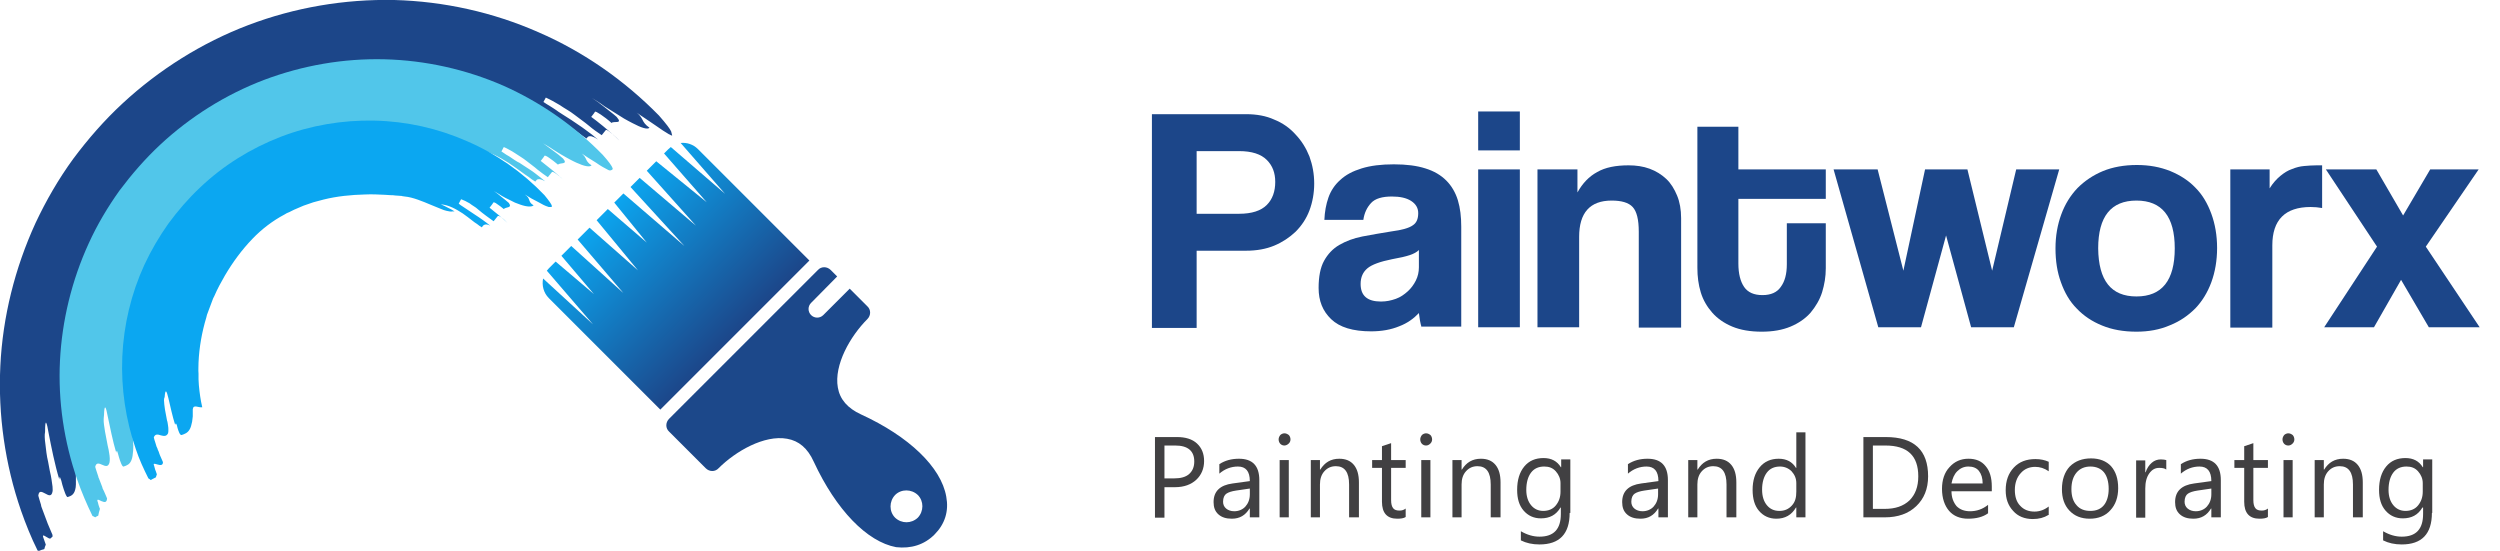
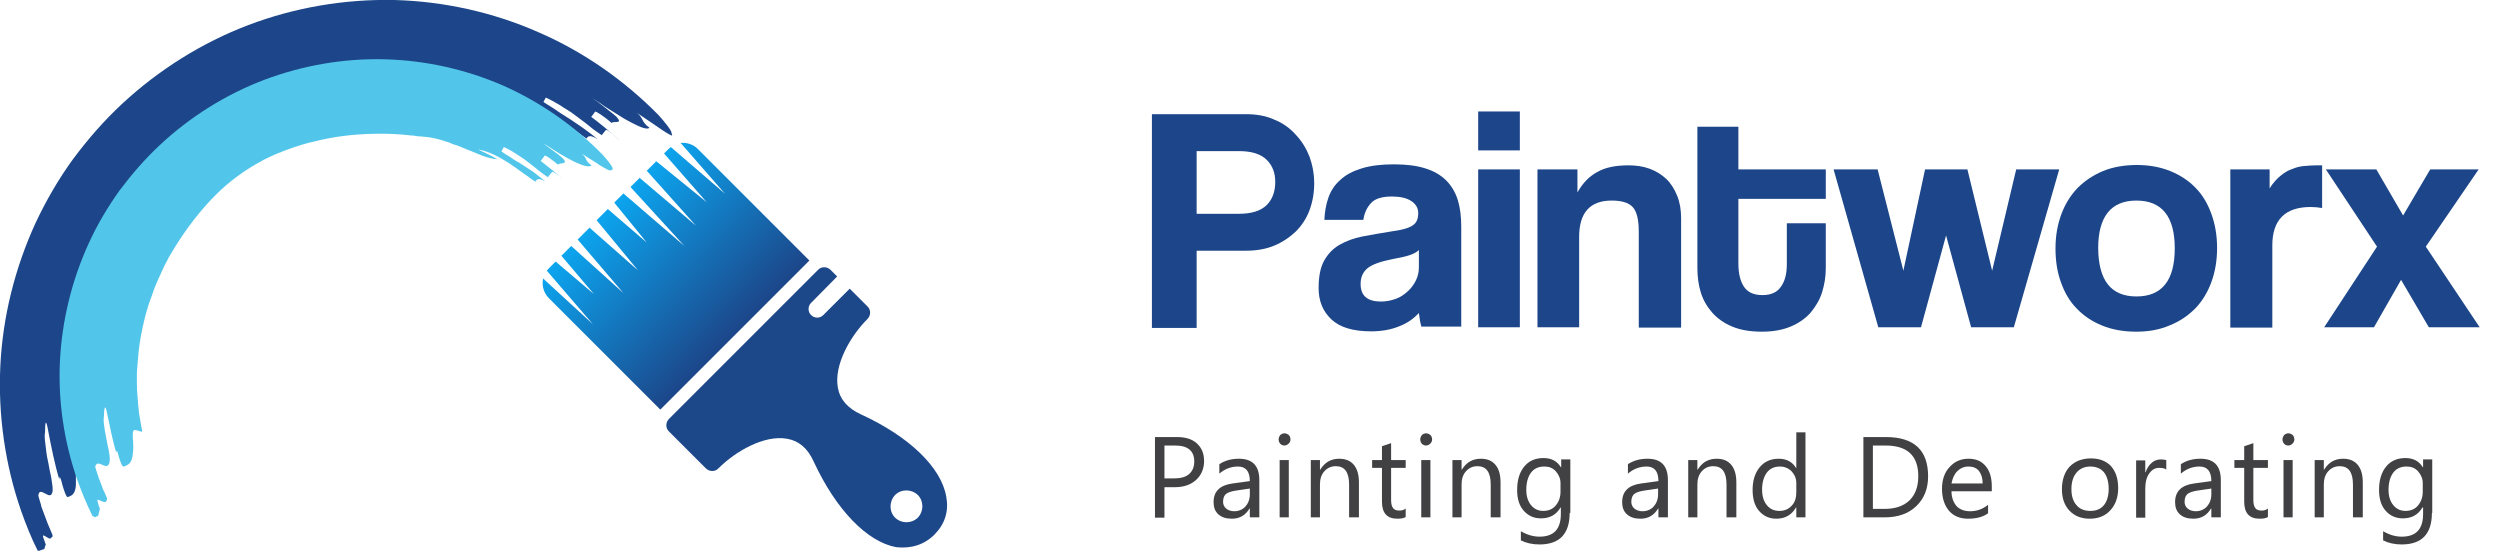
<svg xmlns="http://www.w3.org/2000/svg" version="1.1" id="Layer_1" x="0px" y="0px" viewBox="0 0 737.9 162.6" style="enable-background:new 0 0 737.9 162.6;" xml:space="preserve">
  <style type="text/css">
	.st0{enable-background:new    ;}
	.st1{fill:#1C4689;}
	.st2{fill:#414042;}
	.st3{fill:#1C488A;}
	.st4{fill:url(#SVGID_1_);}
	.st5{fill:#51C6EA;}
	.st6{fill:#0BA7F1;}
</style>
  <g class="st0">
    <path class="st1" d="M340,96.6V33.7h27.8c3.1,0,5.9,0.5,8.3,1.6c2.5,1,4.6,2.5,6.3,4.4c1.8,1.9,3.1,4,4.1,6.5   c0.9,2.5,1.4,5.1,1.4,8c0,2.8-0.5,5.5-1.4,7.9c-0.9,2.4-2.3,4.5-4.1,6.3c-1.8,1.7-3.9,3.1-6.3,4.1s-5.2,1.5-8.3,1.5h-14.6v22.8H340   z M365.7,63.1c3.8,0,6.5-0.9,8.2-2.6c1.7-1.7,2.5-4,2.5-6.8c0-2.7-0.8-4.8-2.5-6.5c-1.7-1.7-4.4-2.6-8.2-2.6h-12.5v18.5H365.7z" />
    <path class="st1" d="M419.6,96.6c-0.4-1.2-0.6-2.6-0.8-4.2c-1.5,1.6-3.4,3-5.8,3.9c-2.4,1-5.2,1.5-8.3,1.5c-5.4,0-9.3-1.2-11.8-3.6   c-2.5-2.4-3.7-5.4-3.7-9.2c0-3.3,0.5-6,1.6-8c1.1-2,2.6-3.6,4.5-4.7s4.2-2,6.8-2.5c2.6-0.5,5.5-1,8.6-1.5c3.1-0.4,5.2-1,6.3-1.8   c1.1-0.7,1.6-1.9,1.6-3.6c0-1.5-0.7-2.7-2.1-3.6c-1.4-0.9-3.3-1.3-5.7-1.3c-2.8,0-4.9,0.6-6.1,1.9c-1.2,1.3-2,2.9-2.3,5h-11.5   c0.1-2.4,0.5-4.6,1.2-6.6c0.7-2,1.9-3.8,3.5-5.2c1.6-1.5,3.7-2.6,6.3-3.4c2.6-0.8,5.7-1.2,9.5-1.2c3.7,0,6.8,0.4,9.3,1.2   c2.6,0.8,4.6,2,6.2,3.6c1.5,1.5,2.7,3.5,3.4,5.8c0.7,2.3,1,4.9,1,7.8v29.5H419.6z M418.8,73.8c-0.6,0.6-1.5,1.1-2.7,1.5   c-1.2,0.4-2.9,0.8-5.2,1.2c-3.5,0.7-6,1.6-7.3,2.7c-1.3,1.1-2,2.6-2,4.6c0,3.5,2,5.2,6,5.2c1.6,0,3-0.3,4.4-0.8   c1.4-0.5,2.5-1.3,3.5-2.2c1-0.9,1.8-2,2.4-3.2c0.6-1.2,0.9-2.5,0.9-3.9L418.8,73.8z" />
    <path class="st1" d="M436.3,44.4V32.9h12.3v11.5H436.3z M436.3,96.6V50h12.3v46.6H436.3z" />
    <path class="st1" d="M483.7,96.6V68.4c0-3.6-0.6-6-1.8-7.3c-1.2-1.3-3.3-1.9-6.2-1.9c-6.4,0-9.6,3.6-9.6,10.7v26.7h-12.3V50h11.8   v6.8c1.5-2.7,3.4-4.7,5.8-6c2.4-1.4,5.5-2,9.3-2c2.2,0,4.3,0.3,6.2,1c1.9,0.7,3.5,1.7,4.9,3c1.4,1.3,2.4,3,3.2,4.9   c0.8,1.9,1.2,4.2,1.2,6.7v32.3H483.7z" />
    <path class="st1" d="M527.4,65.9h11.5v13.3c0,2.5-0.4,4.8-1.1,7.1c-0.7,2.2-1.9,4.2-3.4,6c-1.5,1.7-3.5,3.1-5.9,4.1   s-5.2,1.5-8.5,1.5c-3.4,0-6.3-0.5-8.7-1.5c-2.4-1-4.4-2.4-5.9-4.1c-1.5-1.7-2.7-3.7-3.4-6c-0.7-2.3-1-4.7-1-7.2V37.4h12.1V50h25.8   v8.7h-25.8v19.1c0,3,0.6,5.3,1.7,6.9c1.1,1.6,2.9,2.4,5.4,2.4c2.5,0,4.3-0.8,5.4-2.4c1.2-1.6,1.8-3.8,1.8-6.7V65.9z" />
    <path class="st1" d="M581.8,96.6l-7.4-27.1l-7.4,27.1h-12.6L541.2,50h13l7.6,29.9l6.4-29.9h12.5l7.3,29.9l7.1-29.9h12.7l-13.4,46.6   H581.8z" />
    <path class="st1" d="M630.6,97.9c-3.8,0-7.2-0.6-10.1-1.8c-3-1.2-5.5-2.9-7.5-5c-2.1-2.1-3.6-4.7-4.7-7.8c-1.1-3-1.6-6.3-1.6-10   c0-3.7,0.6-7,1.7-10c1.1-3,2.7-5.6,4.8-7.8c2.1-2.1,4.6-3.8,7.5-5c2.9-1.2,6.3-1.8,10-1.8c3.7,0,6.9,0.6,9.9,1.8   c2.9,1.2,5.4,2.8,7.4,4.9c2.1,2.1,3.6,4.7,4.7,7.7s1.7,6.4,1.7,10.1c0,3.7-0.6,7.1-1.7,10.1c-1.1,3-2.7,5.6-4.7,7.7   c-2.1,2.1-4.5,3.8-7.5,5C637.5,97.3,634.2,97.9,630.6,97.9z M630.6,87.5c7.5,0,11.3-4.7,11.3-14.2c0-9.4-3.8-14.1-11.3-14.1   c-7.5,0-11.3,4.7-11.3,14.1C619.4,82.8,623.1,87.5,630.6,87.5z" />
    <path class="st1" d="M658.3,96.6V50h11.6v5.6c1-1.6,2.1-2.8,3.2-3.7c1.1-0.9,2.2-1.6,3.4-2c1.2-0.5,2.4-0.8,3.6-0.9   c1.2-0.1,2.4-0.2,3.7-0.2h1.6v12.6c-1.1-0.2-2.3-0.3-3.4-0.3c-7.5,0-11.3,3.8-11.3,11.3v24.3H658.3z" />
    <path class="st1" d="M716.9,96.6l-8.2-14l-8,14H686l15.6-23.8L686.5,50h14.9l7.9,13.6l8-13.6h14.3L716,72.8l15.9,23.8H716.9z" />
  </g>
  <g>
    <g class="st0">
      <path class="st2" d="M343.7,143.8v9h-2.8V129h6.5c2.5,0,4.5,0.6,5.9,1.9s2.1,3,2.1,5.2c0,2.2-0.8,4.1-2.3,5.5    c-1.5,1.4-3.6,2.2-6.3,2.2H343.7z M343.7,131.5v9.7h2.9c1.9,0,3.4-0.4,4.4-1.3s1.5-2.1,1.5-3.7c0-3.1-1.9-4.7-5.6-4.7H343.7z" />
      <path class="st2" d="M371.6,152.7h-2.7v-2.6h-0.1c-1.2,2-2.9,3-5.2,3c-1.7,0-3-0.4-4-1.3c-1-0.9-1.4-2.1-1.4-3.6    c0-3.2,1.9-5,5.6-5.5l5.1-0.7c0-2.9-1.2-4.3-3.5-4.3c-2,0-3.9,0.7-5.5,2.1V137c1.7-1.1,3.6-1.6,5.8-1.6c4,0,6,2.1,6,6.3V152.7z     M368.9,144.2l-4.1,0.6c-1.3,0.2-2.2,0.5-2.8,0.9c-0.6,0.4-1,1.2-1,2.4c0,0.8,0.3,1.5,0.9,2c0.6,0.5,1.4,0.8,2.4,0.8    c1.3,0,2.5-0.5,3.3-1.4s1.3-2.1,1.3-3.6V144.2z" />
      <path class="st2" d="M379.1,131.5c-0.5,0-0.9-0.2-1.2-0.5c-0.3-0.3-0.5-0.8-0.5-1.3c0-0.5,0.2-0.9,0.5-1.3    c0.3-0.3,0.8-0.5,1.2-0.5c0.5,0,0.9,0.2,1.3,0.5c0.3,0.3,0.5,0.8,0.5,1.3c0,0.5-0.2,0.9-0.5,1.2    C380,131.3,379.5,131.5,379.1,131.5z M380.4,152.7h-2.7v-16.9h2.7V152.7z" />
      <path class="st2" d="M400.9,152.7h-2.7v-9.7c0-3.6-1.3-5.4-3.9-5.4c-1.4,0-2.5,0.5-3.4,1.5c-0.9,1-1.3,2.3-1.3,3.9v9.7h-2.7v-16.9    h2.7v2.8h0.1c1.3-2.1,3.1-3.2,5.6-3.2c1.9,0,3.3,0.6,4.3,1.8c1,1.2,1.5,2.9,1.5,5.2V152.7z" />
      <path class="st2" d="M414.9,152.6c-0.6,0.4-1.5,0.5-2.5,0.5c-3,0-4.5-1.7-4.5-5v-10H405v-2.3h2.9v-4.1l2.7-0.9v5h4.3v2.3h-4.3v9.5    c0,1.1,0.2,1.9,0.6,2.4c0.4,0.5,1,0.7,1.9,0.7c0.7,0,1.3-0.2,1.8-0.6V152.6z" />
      <path class="st2" d="M420.9,131.5c-0.5,0-0.9-0.2-1.2-0.5c-0.3-0.3-0.5-0.8-0.5-1.3c0-0.5,0.2-0.9,0.5-1.3    c0.3-0.3,0.8-0.5,1.2-0.5c0.5,0,0.9,0.2,1.3,0.5c0.3,0.3,0.5,0.8,0.5,1.3c0,0.5-0.2,0.9-0.5,1.2    C421.8,131.3,421.4,131.5,420.9,131.5z M422.2,152.7h-2.7v-16.9h2.7V152.7z" />
      <path class="st2" d="M442.7,152.7H440v-9.7c0-3.6-1.3-5.4-3.9-5.4c-1.4,0-2.5,0.5-3.4,1.5c-0.9,1-1.3,2.3-1.3,3.9v9.7h-2.7v-16.9    h2.7v2.8h0.1c1.3-2.1,3.1-3.2,5.6-3.2c1.9,0,3.3,0.6,4.3,1.8c1,1.2,1.5,2.9,1.5,5.2V152.7z" />
      <path class="st2" d="M463.3,151.4c0,6.2-3,9.3-8.9,9.3c-2.1,0-3.9-0.4-5.5-1.2v-2.7c1.9,1.1,3.7,1.6,5.5,1.6    c4.2,0,6.3-2.2,6.3-6.7v-1.9h-0.1c-1.3,2.2-3.2,3.2-5.8,3.2c-2.1,0-3.8-0.8-5.1-2.3c-1.3-1.5-1.9-3.5-1.9-6.1    c0-2.9,0.7-5.2,2.1-6.9c1.4-1.7,3.3-2.5,5.7-2.5c2.3,0,4,0.9,5.1,2.7h0.1v-2.3h2.7V151.4z M460.6,145.1v-2.5    c0-1.3-0.5-2.5-1.4-3.5c-0.9-1-2-1.4-3.4-1.4c-1.7,0-3,0.6-3.9,1.8c-0.9,1.2-1.4,2.9-1.4,5.1c0,1.9,0.5,3.4,1.4,4.5    s2.1,1.7,3.6,1.7c1.5,0,2.8-0.5,3.7-1.6S460.6,146.8,460.6,145.1z" />
      <path class="st2" d="M492.2,152.7h-2.7v-2.6h-0.1c-1.2,2-2.9,3-5.2,3c-1.7,0-3-0.4-4-1.3c-1-0.9-1.4-2.1-1.4-3.6    c0-3.2,1.9-5,5.6-5.5l5.1-0.7c0-2.9-1.2-4.3-3.5-4.3c-2,0-3.9,0.7-5.5,2.1V137c1.7-1.1,3.6-1.6,5.8-1.6c4,0,6,2.1,6,6.3V152.7z     M489.4,144.2l-4.1,0.6c-1.3,0.2-2.2,0.5-2.8,0.9s-1,1.2-1,2.4c0,0.8,0.3,1.5,0.9,2c0.6,0.5,1.4,0.8,2.4,0.8    c1.3,0,2.5-0.5,3.3-1.4s1.3-2.1,1.3-3.6V144.2z" />
      <path class="st2" d="M512.3,152.7h-2.7v-9.7c0-3.6-1.3-5.4-3.9-5.4c-1.4,0-2.5,0.5-3.4,1.5c-0.9,1-1.3,2.3-1.3,3.9v9.7h-2.7v-16.9    h2.7v2.8h0.1c1.3-2.1,3.1-3.2,5.6-3.2c1.9,0,3.3,0.6,4.3,1.8c1,1.2,1.5,2.9,1.5,5.2V152.7z" />
      <path class="st2" d="M532.9,152.7h-2.7v-2.9h-0.1c-1.3,2.2-3.2,3.3-5.8,3.3c-2.1,0-3.8-0.8-5.1-2.3c-1.3-1.5-1.9-3.6-1.9-6.2    c0-2.8,0.7-5,2.1-6.7s3.3-2.5,5.6-2.5c2.3,0,4,0.9,5.1,2.7h0.1v-10.5h2.7V152.7z M530.2,145.1v-2.5c0-1.4-0.5-2.5-1.4-3.5    c-0.9-0.9-2.1-1.4-3.4-1.4c-1.7,0-3,0.6-3.9,1.8c-0.9,1.2-1.4,2.9-1.4,5c0,2,0.5,3.5,1.4,4.6c0.9,1.1,2.1,1.7,3.7,1.7    c1.5,0,2.7-0.5,3.7-1.6S530.2,146.8,530.2,145.1z" />
      <path class="st2" d="M550,152.7V129h6.6c8.4,0,12.5,3.9,12.5,11.6c0,3.7-1.2,6.6-3.5,8.8c-2.3,2.2-5.4,3.3-9.3,3.3H550z     M552.8,131.5v18.7h3.5c3.1,0,5.5-0.8,7.3-2.5c1.7-1.7,2.6-4,2.6-7.1c0-6.1-3.2-9.1-9.7-9.1H552.8z" />
      <path class="st2" d="M588,145h-12c0,1.9,0.6,3.3,1.5,4.4c1,1,2.3,1.5,4,1.5c1.9,0,3.7-0.6,5.3-1.9v2.5c-1.5,1.1-3.5,1.6-5.9,1.6    c-2.4,0-4.3-0.8-5.6-2.3s-2.1-3.7-2.1-6.5c0-2.6,0.7-4.8,2.2-6.4c1.5-1.7,3.4-2.5,5.6-2.5s3.9,0.7,5.1,2.2c1.2,1.4,1.8,3.4,1.8,6    V145z M585.2,142.7c0-1.6-0.4-2.8-1.1-3.7c-0.7-0.9-1.8-1.3-3.1-1.3c-1.3,0-2.4,0.5-3.3,1.4c-0.9,0.9-1.4,2.1-1.7,3.6H585.2z" />
-       <path class="st2" d="M604.6,152c-1.3,0.8-2.8,1.2-4.6,1.2c-2.4,0-4.4-0.8-5.8-2.4c-1.5-1.6-2.2-3.6-2.2-6.1c0-2.8,0.8-5,2.4-6.7    c1.6-1.7,3.7-2.5,6.4-2.5c1.5,0,2.8,0.3,3.9,0.8v2.8c-1.3-0.9-2.6-1.3-4-1.3c-1.7,0-3.2,0.6-4.3,1.9c-1.1,1.2-1.7,2.9-1.7,4.9    c0,2,0.5,3.6,1.6,4.7c1,1.1,2.4,1.7,4.2,1.7c1.5,0,2.9-0.5,4.2-1.5V152z" />
      <path class="st2" d="M616.8,153.1c-2.5,0-4.5-0.8-6-2.4c-1.5-1.6-2.2-3.7-2.2-6.3c0-2.8,0.8-5.1,2.3-6.7c1.6-1.6,3.7-2.4,6.3-2.4    c2.5,0,4.5,0.8,5.9,2.3c1.4,1.6,2.1,3.7,2.1,6.5c0,2.7-0.8,4.9-2.3,6.5C621.4,152.3,619.3,153.1,616.8,153.1z M617,137.7    c-1.7,0-3.1,0.6-4.1,1.8c-1,1.2-1.5,2.8-1.5,4.9c0,2,0.5,3.6,1.5,4.7c1,1.2,2.4,1.7,4.1,1.7c1.8,0,3.1-0.6,4-1.7    c0.9-1.1,1.4-2.8,1.4-4.8c0-2.1-0.5-3.8-1.4-4.9C620.1,138.3,618.7,137.7,617,137.7z" />
      <path class="st2" d="M639.4,138.6c-0.5-0.4-1.2-0.5-2.1-0.5c-1.2,0-2.1,0.5-2.9,1.6c-0.8,1.1-1.2,2.6-1.2,4.5v8.6h-2.7v-16.9h2.7    v3.5h0.1c0.4-1.2,1-2.1,1.8-2.8c0.8-0.7,1.7-1,2.7-1c0.7,0,1.2,0.1,1.6,0.2V138.6z" />
      <path class="st2" d="M655.4,152.7h-2.7v-2.6h-0.1c-1.2,2-2.9,3-5.2,3c-1.7,0-3-0.4-4-1.3c-1-0.9-1.4-2.1-1.4-3.6    c0-3.2,1.9-5,5.6-5.5l5.1-0.7c0-2.9-1.2-4.3-3.5-4.3c-2,0-3.9,0.7-5.5,2.1V137c1.7-1.1,3.6-1.6,5.8-1.6c4,0,6,2.1,6,6.3V152.7z     M652.7,144.2l-4.1,0.6c-1.3,0.2-2.2,0.5-2.8,0.9c-0.6,0.4-1,1.2-1,2.4c0,0.8,0.3,1.5,0.9,2c0.6,0.5,1.4,0.8,2.4,0.8    c1.3,0,2.5-0.5,3.3-1.4s1.3-2.1,1.3-3.6V144.2z" />
      <path class="st2" d="M669.4,152.6c-0.6,0.4-1.5,0.5-2.5,0.5c-3,0-4.5-1.7-4.5-5v-10h-2.9v-2.3h2.9v-4.1l2.7-0.9v5h4.3v2.3h-4.3    v9.5c0,1.1,0.2,1.9,0.6,2.4s1,0.7,1.9,0.7c0.7,0,1.3-0.2,1.8-0.6V152.6z" />
      <path class="st2" d="M675.4,131.5c-0.5,0-0.9-0.2-1.2-0.5c-0.3-0.3-0.5-0.8-0.5-1.3c0-0.5,0.2-0.9,0.5-1.3    c0.3-0.3,0.8-0.5,1.2-0.5c0.5,0,0.9,0.2,1.3,0.5c0.3,0.3,0.5,0.8,0.5,1.3c0,0.5-0.2,0.9-0.5,1.2    C676.3,131.3,675.9,131.5,675.4,131.5z M676.7,152.7H674v-16.9h2.7V152.7z" />
      <path class="st2" d="M697.2,152.7h-2.7v-9.7c0-3.6-1.3-5.4-3.9-5.4c-1.4,0-2.5,0.5-3.4,1.5c-0.9,1-1.3,2.3-1.3,3.9v9.7h-2.7v-16.9    h2.7v2.8h0.1c1.3-2.1,3.1-3.2,5.6-3.2c1.9,0,3.3,0.6,4.3,1.8c1,1.2,1.5,2.9,1.5,5.2V152.7z" />
      <path class="st2" d="M717.8,151.4c0,6.2-3,9.3-8.9,9.3c-2.1,0-3.9-0.4-5.5-1.2v-2.7c1.9,1.1,3.7,1.6,5.5,1.6    c4.2,0,6.3-2.2,6.3-6.7v-1.9H715c-1.3,2.2-3.2,3.2-5.8,3.2c-2.1,0-3.8-0.8-5.1-2.3s-1.9-3.5-1.9-6.1c0-2.9,0.7-5.2,2.1-6.9    c1.4-1.7,3.3-2.5,5.7-2.5c2.3,0,4,0.9,5.1,2.7h0.1v-2.3h2.7V151.4z M715.1,145.1v-2.5c0-1.3-0.5-2.5-1.4-3.5c-0.9-1-2-1.4-3.4-1.4    c-1.7,0-3,0.6-3.9,1.8c-0.9,1.2-1.4,2.9-1.4,5.1c0,1.9,0.5,3.4,1.4,4.5c0.9,1.1,2.1,1.7,3.6,1.7c1.5,0,2.8-0.5,3.7-1.6    S715.1,146.8,715.1,145.1z" />
    </g>
  </g>
  <g>
    <g>
      <path class="st3" d="M275.8,157.8L275.8,157.8c3.1-3.1,4.3-6.9,3.5-11.2c-1.5-8.7-11-17.8-25.2-24.3c-3.9-1.8-6.2-4.4-6.8-7.9    c-1.2-6.7,3.7-15.2,8.7-20.2c1.1-1.1,1.1-2.8,0-3.8l-5.2-5.2L243,93c-1,1-2.6,1-3.6,0s-1-2.6,0-3.6l7.7-7.8l-1.9-1.9    c-1.1-1.1-2.8-1.1-3.8,0l-43.9,43.9c-1.1,1.1-1.1,2.8,0,3.8l10.8,10.8c1.1,1.1,2.8,1.1,3.8,0c5-5,13.5-9.9,20.2-8.7    c3.5,0.6,6.1,2.8,7.9,6.8c6.6,14.2,15.7,23.6,24.3,25.2C268.9,162,272.8,160.8,275.8,157.8L275.8,157.8z M264.2,152.8    c-1.8-1.8-1.8-4.8,0-6.7c1.8-1.8,4.8-1.8,6.7,0c1.8,1.8,1.8,4.8,0,6.7C269,154.6,266.1,154.6,264.2,152.8L264.2,152.8z" />
      <linearGradient id="SVGID_1_" gradientUnits="userSpaceOnUse" x1="178.669" y1="103.033" x2="217.094" y2="65.135" gradientTransform="matrix(1 0 0 -1 0 164)">
        <stop offset="0" style="stop-color:#0BA7F1" />
        <stop offset="0.16" style="stop-color:#0E97E0" />
        <stop offset="1" style="stop-color:#1C4689" />
      </linearGradient>
      <path class="st4" d="M206,44c-1.4-1.4-3.3-2-5.1-1.8l13.1,15l-16-13.8c-0.2,0.2-0.5,0.4-0.7,0.6l-1.3,1.3l12.6,14.4l-14.9-12.1    l-2.8,2.8l14.5,16.2l-16.6-14.1l-2.7,2.7L202,72.6l-18-15.5l-2.7,2.7l9.6,11.8l-11.5-9.9l-3.3,3.3l12.2,14.8L174,67.2l-3.5,3.5    L184,86.5l-15.4-13.9l-2.9,2.9l9.6,11.3L164,77.2l-2,2c-0.2,0.2-0.4,0.5-0.6,0.7L175,95.7l-14.7-13.5c-0.4,2,0.1,4.2,1.7,5.8    l32.9,32.9l0.1-0.1l43.9-43.9L206,44z" />
    </g>
    <g>
      <path class="st1" d="M181.3,40c0.5,0.5,1,1,1.5,1.5C182.5,41.1,181.9,40.6,181.3,40z" />
      <path class="st1" d="M198.1,38.8c-0.3-0.7-1.4-2.2-3.6-4.7c-10.1-10.3-22.2-18.8-35.6-24.6C145.5,3.6,131,0.4,116.4,0    C101.7-0.3,87,2.2,73.3,7.4S46.9,20.6,36.2,30.5C30.8,35.5,26,41,21.6,46.9c-4.3,5.9-8,12.3-11.1,18.9C4.4,79.1,0.8,93.5,0.1,108    s1.4,29.1,6.1,42.7c1.4,4,3,8,4.9,11.8c0.1,0,0.3,0.1,0.4,0.1c0.5-0.2,1-0.4,1.5-0.5l0.1-0.1c0.1-0.4,0.2-0.8,0.4-1.2    c0,0,0,0,0-0.1c-0.2-0.6-0.4-1.2-0.6-1.7c-0.6-1.5,0.1-0.9,1-0.4c0.3,0.2,0.7,0.4,0.9,0.4c0.2-0.2,0.5-0.4,0.7-0.6    c0-0.1,0-0.3,0-0.5c-0.3-0.7-0.7-1.6-1.1-2.6c-0.1-0.2-0.2-0.5-0.3-0.7c-0.1-0.3-0.2-0.5-0.3-0.8c-0.2-0.5-0.4-1.1-0.6-1.6    c-0.2-0.5-0.4-1.1-0.6-1.6c-0.1-0.3-0.2-0.5-0.3-0.8s-0.2-0.5-0.2-0.8c-0.3-1-0.6-1.9-0.8-2.7c0.2-1.7,1.1-1.1,2.1-0.6    c0.9,0.5,1.8,1,2.1-0.6c0.1-0.4,0-0.9,0-1.5c-0.1-0.6-0.2-1.3-0.3-2.1s-0.3-1.6-0.5-2.5s-0.3-1.8-0.5-2.7s-0.4-1.8-0.5-2.7    s-0.2-1.7-0.3-2.5s-0.2-1.5-0.2-2.1s0-1.1,0.1-1.5c0-4.4,0.5-3,1.1,0.6c0.7,3.6,1.8,9.2,3.1,13.4c0-0.8,0.2-0.8,0.3-0.4    c0.1,0.2,0.2,0.5,0.3,0.8c0.1,0.3,0.2,0.8,0.3,1.2c0.5,1.7,1.2,3.8,1.6,3.6c0.9-0.3,1.8-0.6,2.2-2.2c0.1-0.4,0.2-0.9,0.2-1.5    c0-0.3,0-0.6,0-0.9c0-0.3,0-0.7,0-1.1c0-0.8,0-1.7-0.1-2.8c0-0.5-0.1-1.1-0.1-1.7c0-0.6-0.1-1.2-0.1-1.9c-0.1-1.4,0.4-1.5,1-1.2    c0.6,0.2,1.3,0.7,1.8,0.6c-0.1-0.5-0.2-1-0.3-1.4l-0.2-0.7c0-0.2-0.1-0.5-0.1-0.7c-0.2-1-0.3-2-0.5-2.9l-0.1-0.7l-0.1-0.7    l-0.2-1.5l-0.2-1.5c0-0.2-0.1-0.5-0.1-0.7v-0.7c-0.1-1-0.1-2-0.2-3c0-0.5,0-1-0.1-1.5v-1.5V115c0-0.5,0-1,0-1.5c0-1,0.1-2,0.1-3    c0.1-1,0.1-2,0.2-3c0-0.5,0.1-1,0.1-1.5l0.2-1.5c0.1-1,0.2-2,0.4-3c0.2-1,0.3-2,0.5-3c0.8-4,1.7-8,3-11.9l0.5-1.5    c0.1-0.5,0.3-1,0.5-1.5l1-2.9l1.2-2.8c0.2-0.5,0.4-1,0.6-1.4l0.7-1.4c0.4-0.9,0.9-1.9,1.3-2.8c0.5-0.9,1-1.8,1.4-2.7    c0.5-0.9,1-1.8,1.5-2.7l0.8-1.3c0.3-0.4,0.5-0.9,0.8-1.3C42,57.4,47.1,51,52.9,45.4c4.8-4.7,10.6-8.9,17-12.3    c0.8-0.5,1.6-0.8,2.4-1.2c0.8-0.4,1.6-0.8,2.5-1.2c0.8-0.4,1.7-0.7,2.5-1.1s1.7-0.7,2.6-1c1.7-0.6,3.5-1.3,5.2-1.8    c0.9-0.3,1.8-0.6,2.7-0.8l2.7-0.7l1.3-0.3c0.5-0.1,0.9-0.2,1.4-0.3c0.9-0.2,1.8-0.4,2.7-0.6c0.5-0.1,0.9-0.2,1.4-0.2l1.4-0.2    l1.4-0.2c0.5-0.1,0.9-0.1,1.4-0.2c0.9-0.1,1.8-0.2,2.7-0.3c0.5,0,0.9-0.1,1.4-0.1l1.4-0.1c0.9-0.1,1.8-0.1,2.7-0.2    c0.9,0,1.8,0,2.7-0.1c1.8-0.1,3.6,0,5.4,0c0.9,0,1.8,0.1,2.7,0.1c0.9,0,1.8,0.1,2.6,0.1c0.9,0.1,1.7,0.2,2.6,0.2    c0.4,0,0.9,0.1,1.3,0.1s0.9,0.1,1.3,0.1c0.8,0.1,1.7,0.2,2.5,0.3c0.4,0,0.8,0.1,1.3,0.2c0.4,0.1,0.8,0.1,1.2,0.2    c1,0.2,2.1,0.4,3.2,0.6c1.1,0.3,2.3,0.7,3.5,1c0.3,0.1,0.6,0.2,0.9,0.3c0.3,0.1,0.6,0.2,0.9,0.3c0.6,0.2,1.2,0.4,1.8,0.7    c0.6,0.2,1.2,0.4,1.8,0.7c0.6,0.2,1.2,0.5,1.8,0.7c1.2,0.5,2.3,0.9,3.4,1.4c1.1,0.5,2.2,0.9,3.2,1.3s1.9,0.7,2.8,1    c0.4,0.1,0.9,0.2,1.3,0.3c0.4,0.1,0.8,0.2,1.2,0.2l-0.9-0.5l-0.9-0.5l-1.8-0.9c-1.2-0.6-2.5-1.2-3.7-1.7c4.1,0.9,7.7,2.9,11.2,5.1    l2.6,1.7c0.4,0.3,0.9,0.6,1.3,0.9l1.2,0.9c0.8,0.6,1.7,1.2,2.5,1.8s1.6,1.2,2.5,1.8c0.3-0.4,0.5-0.7,1-0.7c0.2,0,0.5,0,0.9,0.2    c0.4,0.1,0.9,0.4,1.5,0.8c-1-0.9-2.3-1.9-3.7-2.9c-1.3-1-2.8-1.9-4.2-2.9c-0.4-0.2-0.7-0.5-1.1-0.7c-0.4-0.2-0.7-0.5-1.1-0.7    c-0.7-0.5-1.5-0.9-2.1-1.4c-0.7-0.5-1.4-0.9-2-1.3c-0.7-0.4-1.3-0.8-1.9-1.2l0.7-1.3c0.6,0.3,1.3,0.6,2,1s1.4,0.8,2.1,1.2    c0.7,0.5,1.4,0.9,2.2,1.4c0.4,0.2,0.7,0.5,1.1,0.7c0.4,0.3,0.7,0.5,1.1,0.8c1.4,1.1,2.9,2.1,4.2,3.2c1.3,1.1,2.6,2,3.8,2.8    c0.3-0.4,0.9-1.1,1.2-1.5c0.2-0.2,0.8,0.2,1.6,0.9c0.4,0.3,0.9,0.7,1.4,1.2c-2.3-2.1-5.5-4.7-7.3-6c0.3-0.4,0.9-1.1,1.1-1.5    c0.1-0.2,0.8,0.2,1.7,0.8s2.1,1.5,3.2,2.5c0.6-0.7,3.5,0.5,1.5-1.8c-1.1-1-2.4-1.9-3.6-2.9l-1.8-1.4l-1.9-1.3    c0.6,0.4,1.3,0.8,1.9,1.2c0.6,0.4,1.2,0.8,1.7,1.2c1.1,0.7,2.2,1.4,3.2,2s1.9,1.2,2.7,1.7s1.7,0.9,2.4,1.3c2.8,1.5,4.6,2,5.1,1.4    c-1.3-0.9-1.7-1.6-2.1-2.4c-0.2-0.4-0.4-0.7-0.7-1.1c-0.3-0.4-0.7-0.8-1.4-1.2c0.3,0.2,0.5,0.3,0.8,0.5c0.2,0.2,0.5,0.3,0.7,0.5    c0.5,0.3,1,0.7,1.5,1c1,0.7,1.9,1.3,2.8,1.9c1.7,1.2,3.2,2.2,4.1,2.7c0.2,0.1,0.5,0.2,0.6,0.3c0.2,0.1,0.3,0.1,0.4,0.1    C198.2,39.3,198.2,39.1,198.1,38.8z" />
    </g>
    <g>
      <path class="st5" d="M180.8,49.6c-0.2-0.6-1.1-1.9-2.9-3.9c-8.3-8.5-18.3-15.5-29.3-20.4c-11-4.8-23-7.5-35.1-7.8    c-12.1-0.3-24.2,1.8-35.6,6.1c-11.3,4.3-21.8,10.9-30.6,19.1c-4.4,4.1-8.4,8.7-12,13.5c-3.5,4.9-6.6,10.1-9.1,15.6    c-5,10.9-7.9,22.8-8.5,34.7s1.2,23.9,5.1,35.1c1.3,3.7,2.8,7.2,4.5,10.7c0.3,0.1,0.5,0.2,0.8,0.4c0.1-0.1,0.2-0.1,0.3-0.2    c0.2-0.1,0.4-0.2,0.6-0.3c0.1-0.7,0.3-1.3,0.5-2c-0.1-0.2-0.1-0.3-0.2-0.5c-0.2-0.5-0.3-1-0.4-1.4c-0.5-1.2,0.2-0.8,1-0.4    c0.5,0.2,1,0.4,1.3,0.2c0.1-0.1,0.1-0.1,0.2-0.2c0.1-0.2,0.2-0.4,0.2-0.8c-0.2-0.6-0.6-1.3-0.9-2.1c-0.1-0.2-0.2-0.4-0.3-0.6    c-0.1-0.2-0.2-0.4-0.2-0.6c-0.2-0.4-0.3-0.9-0.5-1.3c-0.2-0.4-0.3-0.9-0.5-1.3c-0.1-0.2-0.2-0.4-0.2-0.6c-0.1-0.2-0.1-0.4-0.2-0.6    c-0.3-0.8-0.5-1.6-0.7-2.2c0.3-1.4,1.2-1,2.1-0.6s1.7,0.7,2.1-0.6c0.1-0.3,0.1-0.8,0.1-1.3s-0.1-1.1-0.2-1.7    c-0.1-0.6-0.2-1.3-0.4-2c-0.1-0.7-0.3-1.4-0.4-2.1c-0.1-0.7-0.3-1.4-0.4-2.1c-0.1-0.7-0.2-1.4-0.3-2c-0.1-0.6-0.1-1.2-0.1-1.7    s0.1-0.9,0.1-1.2c0.1-3.6,0.6-2.4,1.1,0.4c0.6,2.8,1.5,7.4,2.5,10.7c0.2-1.2,0.4-0.1,0.8,1.3c0.4,1.4,1,3,1.4,2.8    c0.9-0.3,1.8-0.6,2.3-1.9c0.3-0.7,0.4-1.6,0.5-2.8c0-0.6,0.1-1.4,0-2.2c0-0.4,0-0.9-0.1-1.3c0-0.5,0-1,0-1.5c0-1.1,0.5-1.2,1.1-1    c0.6,0.1,1.3,0.5,1.7,0.4l-0.2-1.1c-0.1-0.4-0.2-0.8-0.2-1.1c-0.1-0.8-0.3-1.5-0.4-2.3l-0.1-0.6l-0.1-0.6l-0.1-1.2    c-0.1-0.8-0.2-1.5-0.2-2.3c-0.1-0.8-0.1-1.6-0.2-2.3c-0.1-0.8,0-1.6-0.1-2.4v-1.2c0-0.4,0-0.8,0-1.2c0-0.8,0-1.6,0.1-2.4    s0.1-1.6,0.2-2.4l0.1-1.2l0.1-1.2c0.1-0.8,0.2-1.6,0.3-2.4l0.4-2.4c0.6-3.1,1.3-6.3,2.3-9.3l0.4-1.1c0.1-0.4,0.3-0.8,0.4-1.1    l0.8-2.3l0.9-2.2c0.2-0.4,0.3-0.7,0.5-1.1l0.5-1.1c0.3-0.7,0.7-1.5,1-2.2c0.4-0.7,0.7-1.4,1.1-2.1c0.3-0.7,0.8-1.4,1.2-2.1l0.6-1    c0.2-0.3,0.4-0.7,0.6-1c3.4-5.4,7.3-10.5,11.8-15c3.7-3.7,8.2-7.1,13.2-9.8c0.6-0.4,1.3-0.7,1.9-1s1.3-0.6,1.9-0.9    c0.7-0.3,1.3-0.6,2-0.8c0.7-0.3,1.3-0.6,2-0.8c1.4-0.5,2.7-1,4.1-1.4c0.7-0.2,1.4-0.4,2.1-0.6l2.1-0.5c5.6-1.4,11.4-2.1,17.1-2.2    c2.8-0.1,5.6,0,8.4,0.2c0.7,0.1,1.4,0.1,2,0.2c0.3,0,0.7,0.1,1,0.1s0.7,0,1,0.1c0.7,0.1,1.3,0.2,2,0.2c0.3,0,0.7,0.1,1,0.1    s0.7,0.1,1,0.1c0.8,0.1,1.6,0.3,2.5,0.5s1.8,0.5,2.7,0.8c0.2,0.1,0.5,0.1,0.7,0.2c0.2,0.1,0.5,0.2,0.7,0.3    c0.5,0.2,0.9,0.4,1.4,0.5c0.5,0.2,0.9,0.3,1.4,0.5s0.9,0.4,1.4,0.6c1.9,0.7,3.6,1.5,5.2,2.1c0.8,0.3,1.5,0.5,2.3,0.7    c0.4,0.1,0.7,0.1,1,0.2c0.3,0,0.6,0.1,1,0.1l-0.7-0.4l-0.7-0.4l-1.4-0.7c-1-0.5-1.9-0.9-2.9-1.4c3.3,0.6,6.2,2.2,8.9,3.9    c1.3,0.9,2.7,1.8,4,2.8c0.6,0.5,1.3,0.9,2,1.4c0.6,0.5,1.3,1,2,1.4c0.3-0.4,0.5-0.7,0.9-0.7c0.4-0.1,1,0.1,2,0.6    c-0.8-0.7-1.9-1.5-2.9-2.3s-2.2-1.5-3.4-2.3c-0.3-0.2-0.6-0.4-0.9-0.6c-0.3-0.2-0.6-0.4-0.9-0.5c-0.6-0.4-1.2-0.7-1.7-1.1    c-0.5-0.4-1.1-0.7-1.6-1s-1-0.7-1.5-1l0.7-1.3c0.5,0.2,1.1,0.5,1.6,0.8c0.6,0.3,1.1,0.6,1.7,1c0.6,0.4,1.1,0.7,1.7,1.1    c0.3,0.2,0.6,0.4,0.9,0.6l0.8,0.6c1.1,0.9,2.3,1.7,3.3,2.6c1,0.8,2.1,1.6,3,2.2c0.3-0.4,0.9-1.1,1.2-1.5c0.2-0.2,0.7,0.1,1.4,0.6    c0.4,0.3,0.7,0.6,1.2,0.9c0.4,0.4,0.8,0.8,1.2,1.2c-1.6-1.7-5.3-4.6-7.1-6c0.3-0.4,0.9-1.1,1.1-1.5c0.1-0.2,0.7,0.1,1.4,0.6    s1.7,1.2,2.6,2c0.6-0.7,3.1,0.1,1.5-1.8c-0.9-0.8-1.9-1.6-2.9-2.3l-1.5-1.1l-1.5-1.1c0.5,0.3,1,0.6,1.5,0.9c0.5,0.3,1,0.6,1.4,0.9    c0.9,0.6,1.8,1.1,2.6,1.6s1.6,0.9,2.3,1.3c0.7,0.4,1.4,0.7,2,1c2.4,1.1,4,1.4,4.5,0.8c-1.1-0.7-1.4-1.3-1.7-2    c-0.2-0.3-0.3-0.6-0.6-0.9c-0.3-0.3-0.6-0.7-1.2-1c0.2,0.1,0.4,0.3,0.6,0.4c0.2,0.1,0.4,0.3,0.6,0.4c0.4,0.3,0.8,0.5,1.2,0.8    c0.8,0.5,1.6,1,2.4,1.5c1.4,1,2.7,1.7,3.5,2.1c0.2,0.1,0.4,0.2,0.5,0.2s0.3,0,0.3,0C180.9,50.1,180.9,49.9,180.8,49.6z" />
    </g>
    <g>
-       <path class="st6" d="M162.9,60.8c-0.1-0.5-0.8-1.5-2.2-3.2c-6.4-6.7-14.2-12.2-22.8-15.9c-8.6-3.8-17.9-5.9-27.4-6.1    c-9.4-0.2-18.9,1.4-27.7,4.8c-8.8,3.4-17,8.5-23.8,15c-3.4,3.2-6.5,6.8-9.3,10.6c-2.7,3.8-5.1,7.9-7.1,12.2    c-3.9,8.5-6.1,17.8-6.5,27.1s1,18.6,4,27.3c1,3,2.3,5.8,3.7,8.6c0.2,0.1,0.5,0.3,0.7,0.5c0.2-0.1,0.3-0.2,0.5-0.3    c0.3-0.2,0.7-0.3,1-0.5c0.1-0.3,0.2-0.6,0.3-0.9c0-0.1-0.1-0.2-0.1-0.3c-0.1-0.4-0.3-0.8-0.4-1.1c-0.1-0.4-0.2-0.8-0.3-1.1    c-0.4-0.9,0.2-0.6,1-0.4c0.7,0.2,1.6,0.4,1.6-0.7c-0.2-0.4-0.4-1-0.7-1.6c-0.1-0.3-0.3-0.6-0.4-1c-0.1-0.3-0.2-0.7-0.4-1    c-0.1-0.3-0.2-0.7-0.4-1c-0.1-0.3-0.2-0.7-0.3-1c-0.2-0.6-0.4-1.2-0.5-1.7c0.4-1.1,1.2-0.9,2.1-0.6c0.8,0.2,1.6,0.4,2.1-0.6    c0.1-0.3,0.1-0.6,0.1-1s0-0.8-0.1-1.3s-0.1-1-0.3-1.5c-0.1-0.5-0.2-1.1-0.3-1.6s-0.2-1.1-0.3-1.6s-0.1-1-0.2-1.5    c0-0.5-0.1-0.9-0.1-1.3s0.1-0.7,0.2-0.9c0.2-2.7,0.6-1.8,1.1,0.3c0.5,2.1,1.2,5.4,2,7.9c0.2-0.9,0.5-0.1,0.7,0.9    c0.3,1,0.7,2.2,1.2,2.1c0.9-0.3,1.8-0.6,2.4-1.7c0.3-0.5,0.5-1.2,0.7-2.2c0.1-0.5,0.1-1,0.2-1.6c0-0.3,0-0.6,0-1s0-0.7,0-1.1    c0.1-0.8,0.5-0.9,1.1-0.8s1.2,0.3,1.7,0.2c-0.5-2.1-0.8-4.3-1-6.5c0-0.6-0.1-1.1-0.1-1.7s0-1.1,0-1.7c-0.1-1.1,0-2.2,0-3.3    c0.2-4.5,1-9,2.3-13.3l0.2-0.8c0.1-0.3,0.2-0.5,0.3-0.8l0.6-1.6l0.6-1.6l0.3-0.8l0.4-0.8c0.9-2.1,2-4.1,3.1-6    c2.3-3.9,5-7.6,8.2-10.9c2.6-2.7,5.8-5.2,9.4-7.1c0.4-0.3,0.9-0.5,1.4-0.7s0.9-0.5,1.4-0.7s1-0.4,1.4-0.6c0.5-0.2,0.9-0.4,1.4-0.6    c1-0.3,1.9-0.7,2.9-1c0.5-0.1,1-0.3,1.5-0.4l1.5-0.4c4-1,8.2-1.4,12.2-1.5c2-0.1,4,0,6,0.1c0.5,0,1,0.1,1.5,0.1s1,0,1.5,0.1    c0.5,0,1,0.1,1.4,0.1c0.2,0,0.5,0,0.7,0.1c0.2,0,0.5,0.1,0.7,0.1c2.3,0.2,5.2,1.4,7.8,2.5c1.3,0.5,2.6,1.1,3.7,1.5    c0.6,0.2,1.1,0.3,1.7,0.4c0.3,0,0.5,0.1,0.8,0c0.3,0,0.5,0,0.7,0l-0.5-0.3l-0.5-0.3l-1-0.5c-0.7-0.4-1.4-0.7-2.1-1    c2.4,0.2,4.5,1.4,6.5,2.7c1,0.7,1.9,1.4,2.8,2.1c0.5,0.4,0.9,0.7,1.4,1c0.5,0.4,0.9,0.7,1.4,1c0.3-0.4,0.5-0.7,0.9-0.8    c0.3-0.1,0.8-0.1,1.6,0.3c-0.6-0.5-1.4-1.1-2.1-1.6c-0.8-0.6-1.6-1.1-2.5-1.7l-0.6-0.4c-0.2-0.1-0.4-0.3-0.6-0.4    c-0.4-0.3-0.8-0.5-1.2-0.8s-0.8-0.5-1.2-0.8c-0.4-0.2-0.7-0.5-1.1-0.8l0.7-1.3c0.4,0.2,0.8,0.3,1.2,0.5s0.8,0.4,1.3,0.7    c0.4,0.3,0.8,0.6,1.3,0.9c0.2,0.1,0.4,0.3,0.6,0.4l0.6,0.5c0.8,0.7,1.6,1.3,2.4,1.9c0.8,0.6,1.5,1.1,2.2,1.6    c0.3-0.4,0.9-1.1,1.2-1.5c0.2-0.2,0.6,0,1.1,0.4c0.3,0.2,0.6,0.4,0.9,0.7c0.3,0.3,0.6,0.6,0.9,0.9c-1.2-1.2-3.9-3.4-5.3-4.5    c0.3-0.4,0.9-1.1,1.1-1.5c0.1-0.2,0.6,0,1.1,0.4c0.6,0.4,1.3,0.9,2,1.5c0.6-0.7,2.6-0.2,1.5-1.8c-0.7-0.6-1.4-1.2-2.2-1.8    l-1.1-0.9l-1.1-0.8c0.4,0.2,0.8,0.5,1.2,0.7s0.7,0.5,1.1,0.7c0.7,0.4,1.4,0.8,2.1,1.1c0.6,0.3,1.2,0.6,1.8,0.9    c0.6,0.2,1.1,0.4,1.6,0.6c2,0.7,3.4,0.7,3.9,0.2c-0.9-0.5-1.1-1-1.3-1.6c-0.1-0.3-0.2-0.5-0.4-0.8s-0.5-0.5-0.9-0.8    c0.4,0.2,0.7,0.4,1,0.6c0.3,0.2,0.7,0.4,1,0.6c0.7,0.4,1.3,0.7,1.9,1c1.2,0.7,2.2,1.2,2.9,1.4c0.2,0.1,0.3,0.1,0.5,0.1    c0.1,0,0.2,0,0.3,0C162.9,61.1,162.9,61,162.9,60.8z" />
-     </g>
+       </g>
  </g>
</svg>